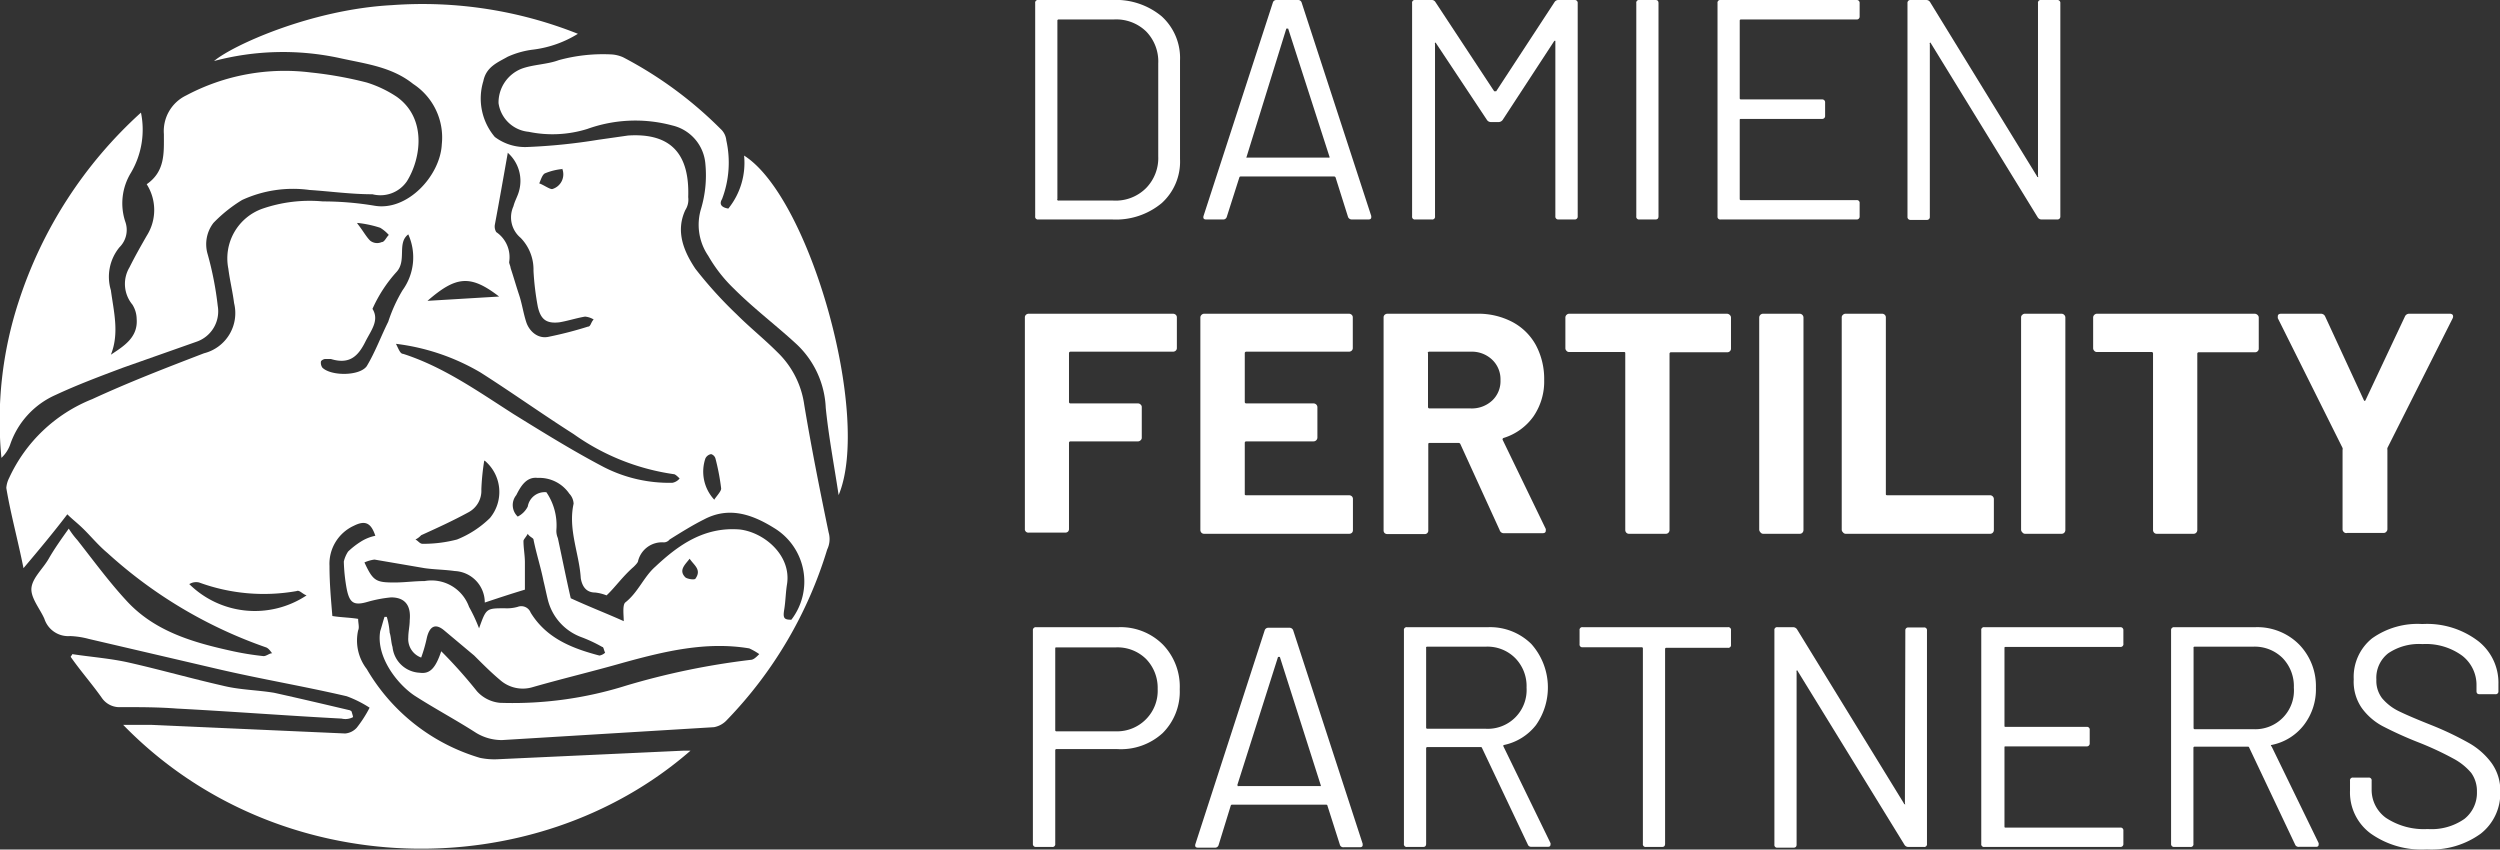
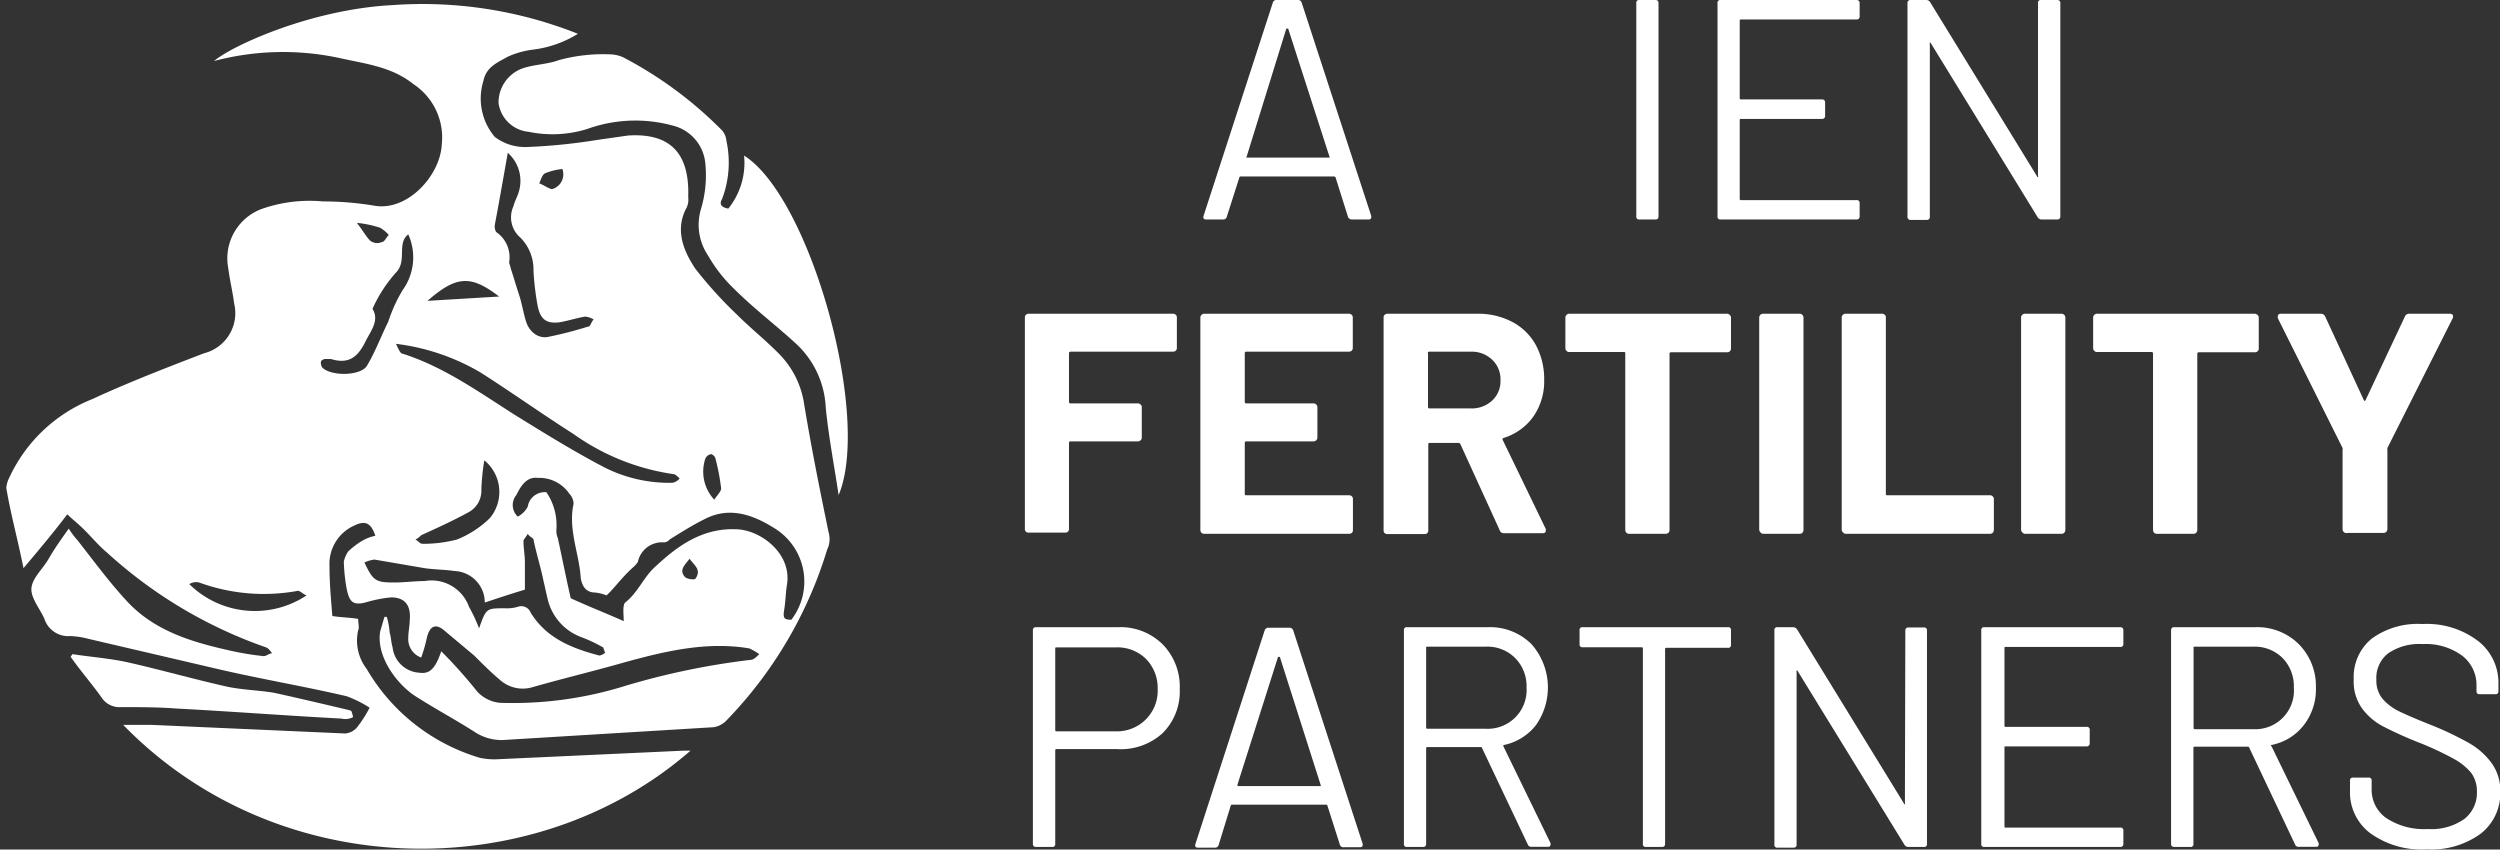
<svg xmlns="http://www.w3.org/2000/svg" viewBox="0 0 174.51 59.3">
  <rect x="0" y="0" width="174.51" height="59.3" fill="#333333" stroke="none" />
  <title>damien-fertility-partners-v3</title>
  <g style="isolation:isolate">
-     <path d="M72.26,15.1V.22A.19.19,0,0,1,72.48,0h5.16a5,5,0,0,1,3.45,1.14,3.93,3.93,0,0,1,1.28,3.08V11.1a3.9,3.9,0,0,1-1.28,3.08,5,5,0,0,1-3.45,1.14H72.48A.19.19,0,0,1,72.26,15.1ZM73.9,14h3.81A3,3,0,0,0,80,13.13a3,3,0,0,0,.85-2.23V4.44A3,3,0,0,0,80,2.19a3,3,0,0,0-2.27-.83H73.9a.08.08,0,0,0-.09.09V13.88A.08.08,0,0,0,73.9,14Z" fill="#fff" />
    <path d="M94.1,15.15l-.87-2.76a.11.11,0,0,0-.09-.07H86.6a.09.09,0,0,0-.09.07l-.88,2.76a.25.25,0,0,1-.26.17H84.19q-.24,0-.18-.24L88.85.18A.25.25,0,0,1,89.11,0H90.6a.25.25,0,0,1,.26.18l4.86,14.9,0,.09c0,.1-.07.15-.2.15H94.37A.28.28,0,0,1,94.1,15.15ZM87,11a.09.09,0,0,0,.07,0h5.65a.11.11,0,0,0,.08,0,.06.06,0,0,0,0-.07L89.92,2a.07.07,0,0,0-.06,0,.1.1,0,0,0-.07,0L87,11A0,0,0,0,0,87,11Z" fill="#fff" />
-     <path d="M108.77,0h1.14a.2.2,0,0,1,.22.22V15.1a.2.2,0,0,1-.22.22h-1.12a.2.2,0,0,1-.22-.22V2.93s0-.07,0-.08,0,0-.07,0L104.9,8.36a.36.36,0,0,1-.27.16h-.57a.33.33,0,0,1-.26-.14L100.23,3s0-.06-.06,0a.11.11,0,0,0,0,.09V15.1a.19.19,0,0,1-.22.22H98.79a.19.19,0,0,1-.22-.22V.22A.19.19,0,0,1,98.79,0h1.14a.29.29,0,0,1,.26.13l4.11,6.24.07,0,.07,0L108.51.15A.31.31,0,0,1,108.77,0Z" fill="#fff" />
    <path d="M114.22,15.1V.22a.19.19,0,0,1,.22-.22h1.12c.14,0,.21.07.21.22V15.1c0,.15-.07.22-.21.22h-1.12A.19.19,0,0,1,114.22,15.1Z" fill="#fff" />
    <path d="M129.59,1.36h-8.06a.08.08,0,0,0-.09.09v5.4a.08.08,0,0,0,.09.09h5.65a.2.2,0,0,1,.22.22v.92a.2.2,0,0,1-.22.22h-5.65c-.06,0-.09,0-.09.08v5.5a.08.08,0,0,0,.09.09h8.06a.19.19,0,0,1,.22.21v.92a.2.2,0,0,1-.22.22h-9.48a.19.19,0,0,1-.22-.22V.22a.19.19,0,0,1,.22-.22h9.48a.2.2,0,0,1,.22.22v.92A.2.2,0,0,1,129.59,1.36Z" fill="#fff" />
    <path d="M142.48,0h1.12a.2.2,0,0,1,.22.22V15.1a.2.2,0,0,1-.22.22h-1.1a.31.31,0,0,1-.26-.15L134.77,3s0-.06-.06,0,0,0,0,.07l0,12.06a.2.2,0,0,1-.22.22h-1.12a.2.2,0,0,1-.22-.22V.22a.2.2,0,0,1,.22-.22h1.1a.31.31,0,0,1,.26.15l7.46,12.15s0,.06.07.06,0,0,0-.08l0-12.06A.19.19,0,0,1,142.48,0Z" fill="#fff" />
  </g>
  <g style="isolation:isolate">
    <path d="M82.08,24.47a.29.29,0,0,1-.19.08H74.73a.1.1,0,0,0-.11.11v3.39a.1.1,0,0,0,.11.11h4.71a.25.25,0,0,1,.18.08.22.22,0,0,1,.08.18v2.13a.22.22,0,0,1-.08.18.25.25,0,0,1-.18.08H74.73a.1.1,0,0,0-.11.11v6a.26.26,0,0,1-.07.19.28.28,0,0,1-.19.07H71.8a.24.24,0,0,1-.26-.26V22.16a.24.24,0,0,1,.07-.18.27.27,0,0,1,.19-.08H81.89a.29.29,0,0,1,.19.08.24.24,0,0,1,.07.18v2.13A.24.24,0,0,1,82.08,24.47Z" fill="#fff" />
    <path d="M94.36,24.47a.29.29,0,0,1-.19.08H87a.1.1,0,0,0-.11.11v3.39a.1.1,0,0,0,.11.11H91.7a.27.27,0,0,1,.26.26v2.13a.27.27,0,0,1-.26.26H87a.1.1,0,0,0-.11.11v3.55c0,.07,0,.1.11.1h7.18a.29.29,0,0,1,.19.08.25.25,0,0,1,.07.19V37a.26.26,0,0,1-.07.19.28.28,0,0,1-.19.07H84.06a.25.25,0,0,1-.19-.07.27.27,0,0,1-.08-.19V22.16a.25.25,0,0,1,.08-.18.26.26,0,0,1,.19-.08H94.17a.29.29,0,0,1,.19.08.24.24,0,0,1,.07.18v2.13A.24.24,0,0,1,94.36,24.47Z" fill="#fff" />
    <path d="M104.68,37,101.94,31a.13.13,0,0,0-.13-.08h-2c-.07,0-.11,0-.11.1v6a.24.24,0,0,1-.26.26H96.84a.28.28,0,0,1-.19-.07.26.26,0,0,1-.07-.19V22.16a.24.24,0,0,1,.07-.18.29.29,0,0,1,.19-.08h6.26a5.11,5.11,0,0,1,2.46.57,4,4,0,0,1,1.65,1.62,5,5,0,0,1,.58,2.43,4.31,4.31,0,0,1-.75,2.55,4,4,0,0,1-2.08,1.5.1.1,0,0,0-.06.15l3,6.2a.36.36,0,0,1,0,.13c0,.12-.08.17-.24.17H105A.3.3,0,0,1,104.68,37Zm-5-12.37V28.4a.1.1,0,0,0,.11.11h2.87a2.09,2.09,0,0,0,1.5-.55,1.85,1.85,0,0,0,.58-1.42,1.88,1.88,0,0,0-.58-1.43,2.05,2.05,0,0,0-1.5-.56H99.77A.1.1,0,0,0,99.66,24.66Z" fill="#fff" />
    <path d="M120.76,22a.24.24,0,0,1,.07.18v2.15a.24.24,0,0,1-.07.18.25.25,0,0,1-.19.08h-3.92a.1.1,0,0,0-.11.11V37a.27.27,0,0,1-.08.19.24.24,0,0,1-.18.07h-2.56a.25.25,0,0,1-.19-.07.27.27,0,0,1-.08-.19V24.68c0-.07,0-.11-.1-.11h-3.81a.22.22,0,0,1-.19-.08.25.25,0,0,1-.08-.18V22.16a.25.25,0,0,1,.08-.18.26.26,0,0,1,.19-.08h11A.29.29,0,0,1,120.76,22Z" fill="#fff" />
    <path d="M122.88,37.15a.27.27,0,0,1-.08-.19V22.16a.27.27,0,0,1,.26-.26h2.57a.27.27,0,0,1,.26.26V37a.27.27,0,0,1-.08.19.24.24,0,0,1-.18.07h-2.57A.24.24,0,0,1,122.88,37.15Z" fill="#fff" />
    <path d="M128.64,37.15a.24.24,0,0,1-.08-.19V22.16a.22.22,0,0,1,.08-.18.25.25,0,0,1,.18-.08h2.56a.26.26,0,0,1,.19.08.24.24,0,0,1,.07.18V34.47c0,.07,0,.1.11.1h7.16a.27.27,0,0,1,.27.27V37a.27.27,0,0,1-.08.19.25.25,0,0,1-.19.07H128.82A.24.24,0,0,1,128.64,37.15Z" fill="#fff" />
    <path d="M141.16,37.15a.24.24,0,0,1-.08-.19V22.16a.22.22,0,0,1,.08-.18.25.25,0,0,1,.18-.08h2.56a.26.26,0,0,1,.19.08.25.25,0,0,1,.08.18V37a.27.27,0,0,1-.08.19.25.25,0,0,1-.19.07h-2.56A.24.24,0,0,1,141.16,37.15Z" fill="#fff" />
    <path d="M157.6,22a.24.24,0,0,1,.07.18v2.15a.24.24,0,0,1-.07.18.25.25,0,0,1-.19.08h-3.92a.1.1,0,0,0-.11.11V37a.27.27,0,0,1-.08.19.24.24,0,0,1-.18.07h-2.56a.25.25,0,0,1-.19-.07.27.27,0,0,1-.08-.19V24.68a.1.1,0,0,0-.11-.11h-3.8a.22.22,0,0,1-.19-.08.25.25,0,0,1-.08-.18V22.16a.25.25,0,0,1,.08-.18.26.26,0,0,1,.19-.08h11A.29.29,0,0,1,157.6,22Z" fill="#fff" />
    <path d="M163.59,37.12a.24.24,0,0,1-.07-.18V31.4a.23.23,0,0,0,0-.13L159,22.21a.79.79,0,0,1,0-.13q0-.18.24-.18h2.76a.32.32,0,0,1,.31.2L165,27.92c.05.09.09.09.13,0l2.74-5.82a.32.32,0,0,1,.31-.2H171a.26.26,0,0,1,.21.08.27.27,0,0,1,0,.23l-4.56,9.06a.39.39,0,0,0,0,.13v5.54a.25.25,0,0,1-.08.18.22.22,0,0,1-.18.08h-2.54A.24.24,0,0,1,163.59,37.12Z" fill="#fff" />
  </g>
  <g style="isolation:isolate">
    <path d="M81.18,45a4.22,4.22,0,0,1,1.17,3.11,4.08,4.08,0,0,1-1.19,3.06A4.31,4.31,0,0,1,78,52.29H73.75a.08.08,0,0,0-.09.09V58.9a.19.19,0,0,1-.22.22H72.32a.2.2,0,0,1-.22-.22V44a.2.2,0,0,1,.22-.22h5.76A4.17,4.17,0,0,1,81.18,45ZM80,50.2a2.82,2.82,0,0,0,.81-2.11A2.89,2.89,0,0,0,80,46a2.84,2.84,0,0,0-2.1-.81H73.75c-.06,0-.09,0-.09.08v5.69a.08.08,0,0,0,.09.09h4.16A2.83,2.83,0,0,0,80,50.2Z" fill="#fff" />
    <path d="M93.54,59l-.88-2.76s0-.07-.09-.07H86a.09.09,0,0,0-.09.07L85.06,59a.25.25,0,0,1-.26.17H83.62q-.24,0-.18-.24L88.28,44a.26.26,0,0,1,.26-.18H90a.27.27,0,0,1,.27.18l4.85,14.9,0,.09c0,.1-.07.15-.2.15H93.8A.25.25,0,0,1,93.54,59Zm-7.15-4.13a.1.1,0,0,0,.08,0h5.64a.11.11,0,0,0,.08,0,.06.06,0,0,0,0-.07l-2.85-8.94a.07.07,0,0,0-.06,0,.1.1,0,0,0-.07,0l-2.84,8.94A0,0,0,0,0,86.39,54.82Z" fill="#fff" />
    <path d="M106.67,59l-3.22-6.79a.08.08,0,0,0-.09-.06H99.64a.08.08,0,0,0-.09.09V58.9c0,.15-.07.22-.21.22H98.22A.19.19,0,0,1,98,58.9V44a.19.19,0,0,1,.22-.22h5.67a4.09,4.09,0,0,1,3,1.17,4.56,4.56,0,0,1,.33,5.66A3.83,3.83,0,0,1,105,52c-.06,0-.08.06-.05.11l3.28,6.74a.2.2,0,0,1,0,.11q0,.15-.18.15h-1.16A.25.25,0,0,1,106.67,59ZM99.55,45.25v5.53a.08.08,0,0,0,.09.09h4.07A2.71,2.71,0,0,0,106.56,48a2.79,2.79,0,0,0-.79-2.06,2.73,2.73,0,0,0-2.06-.8H99.64A.08.08,0,0,0,99.55,45.25Z" fill="#fff" />
    <path d="M120.83,44V45a.19.19,0,0,1-.22.22h-4.29a.08.08,0,0,0-.09.09V58.9c0,.15-.07.22-.21.22H114.9a.19.19,0,0,1-.22-.22V45.27a.08.08,0,0,0-.09-.09h-4.11a.19.19,0,0,1-.22-.22V44a.19.19,0,0,1,.22-.22h10.13A.19.19,0,0,1,120.83,44Z" fill="#fff" />
    <path d="M133.18,43.8h1.11a.19.19,0,0,1,.22.22V58.9a.19.19,0,0,1-.22.22H133.2a.31.31,0,0,1-.26-.15l-7.47-12.15s0-.06-.06,0,0,0,0,.07l0,12.06c0,.15-.07.22-.21.22h-1.12a.19.19,0,0,1-.22-.22V44a.19.19,0,0,1,.22-.22h1.09a.33.33,0,0,1,.27.15l7.46,12.15s0,.06.07.06,0,0,0-.08L133,44A.19.19,0,0,1,133.18,43.8Z" fill="#fff" />
    <path d="M148,45.16H140c-.06,0-.08,0-.08.09v5.4c0,.06,0,.09.08.09h5.65a.19.19,0,0,1,.22.22v.92a.2.2,0,0,1-.22.22H140c-.06,0-.08,0-.08.08v5.5c0,.06,0,.09.08.09H148a.19.19,0,0,1,.22.21v.92a.2.2,0,0,1-.22.22h-9.48a.19.19,0,0,1-.22-.22V44a.19.19,0,0,1,.22-.22H148a.2.2,0,0,1,.22.22v.92A.2.2,0,0,1,148,45.16Z" fill="#fff" />
    <path d="M160.23,59,157,52.18a.08.08,0,0,0-.08-.06h-3.72a.08.08,0,0,0-.09.09V58.9a.19.19,0,0,1-.22.22h-1.12a.2.2,0,0,1-.22-.22V44a.2.2,0,0,1,.22-.22h5.67A4.11,4.11,0,0,1,160.5,45,4.16,4.16,0,0,1,161.66,48a4.08,4.08,0,0,1-.84,2.61A3.77,3.77,0,0,1,158.57,52c-.06,0-.07.06,0,.11l3.28,6.74a.36.36,0,0,1,0,.11c0,.1-.06.15-.17.15H160.5A.27.27,0,0,1,160.23,59Zm-7.11-13.72v5.53a.08.08,0,0,0,.09.09h4.07A2.7,2.7,0,0,0,160.12,48a2.82,2.82,0,0,0-.78-2.06,2.76,2.76,0,0,0-2.06-.8h-4.07A.08.08,0,0,0,153.12,45.25Z" fill="#fff" />
    <path d="M165.48,58.18a3.56,3.56,0,0,1-1.44-3v-.68a.19.19,0,0,1,.22-.22h1.07a.19.19,0,0,1,.22.22v.59a2.41,2.41,0,0,0,1,2,4.79,4.79,0,0,0,2.91.78,4,4,0,0,0,2.57-.71,2.32,2.32,0,0,0,.87-1.89,2.18,2.18,0,0,0-.4-1.32,4.21,4.21,0,0,0-1.25-1,21.79,21.79,0,0,0-2.38-1.11,26.44,26.44,0,0,1-2.55-1.15,4.29,4.29,0,0,1-1.46-1.27,3.22,3.22,0,0,1-.56-2,3.45,3.45,0,0,1,1.28-2.86,5.47,5.47,0,0,1,3.51-1A5.89,5.89,0,0,1,173,44.76a3.69,3.69,0,0,1,1.4,3v.49a.19.19,0,0,1-.21.21h-1.1c-.15,0-.22-.07-.22-.21v-.4a2.58,2.58,0,0,0-1-2.08,4.29,4.29,0,0,0-2.77-.81,3.84,3.84,0,0,0-2.39.64,2.17,2.17,0,0,0-.83,1.84,2,2,0,0,0,.4,1.3,3.54,3.54,0,0,0,1.16.9c.51.25,1.28.58,2.34,1a21.81,21.81,0,0,1,2.57,1.23,5.05,5.05,0,0,1,1.57,1.39,3.28,3.28,0,0,1,.61,2,3.58,3.58,0,0,1-1.36,2.93,5.86,5.86,0,0,1-3.77,1.1A6.13,6.13,0,0,1,165.48,58.18Z" fill="#fff" />
  </g>
  <path d="M1.64,39.66c-.4-2-.9-3.8-1.2-5.6a1.85,1.85,0,0,1,.2-.7,10.76,10.76,0,0,1,5.8-5.5c2.6-1.2,5.2-2.2,7.8-3.2a2.89,2.89,0,0,0,2.1-3.5c-.1-.8-.3-1.6-.4-2.4a3.68,3.68,0,0,1,2.4-4.2,10.12,10.12,0,0,1,4.2-.5,21.86,21.86,0,0,1,3.6.3c2.3.4,4.6-2.1,4.7-4.3a4.46,4.46,0,0,0-2-4.2c-1.5-1.2-3.3-1.4-5.1-1.8a18.74,18.74,0,0,0-8.8.2c1.3-1.1,6.8-3.6,12.4-3.9a29.32,29.32,0,0,1,13,2,7.73,7.73,0,0,1-3.1,1.1,6.07,6.07,0,0,0-1.8.5c-.7.4-1.5.7-1.7,1.7a4.15,4.15,0,0,0,.8,3.9,3.51,3.51,0,0,0,2.3.7,40.68,40.68,0,0,0,4.9-.5l2.1-.3c3.1-.2,4.3,1.4,4.2,4.3a1.34,1.34,0,0,1-.2.9c-.7,1.5-.1,2.9.7,4.1a28.91,28.91,0,0,0,2.9,3.2c.9.9,1.9,1.7,2.8,2.6a6.31,6.31,0,0,1,1.9,3.7c.5,3,1.1,6,1.7,8.9a1.67,1.67,0,0,1-.1,1.2,29.35,29.35,0,0,1-7,11.9,1.62,1.62,0,0,1-.9.5l-14.8.9a3.45,3.45,0,0,1-1.8-.5c-1.4-.9-2.9-1.7-4.3-2.6-1.2-.8-2.7-2.7-2.4-4.5.1-.3.2-.7.3-1H27a5.16,5.16,0,0,1,.2,1.1c.1.3.1.7.2,1a2,2,0,0,0,1.9,1.8c.7.1,1.1-.3,1.5-1.5a33.29,33.29,0,0,1,2.5,2.8,2.47,2.47,0,0,0,1.6.8,26.37,26.37,0,0,0,8.8-1.2,51.69,51.69,0,0,1,8.7-1.8c.2,0,.4-.2.6-.4a4.35,4.35,0,0,0-.7-.4c-3-.5-5.9.2-8.8,1-2.1.6-4.2,1.1-6.3,1.7a2.39,2.39,0,0,1-2.3-.5c-.6-.5-1.2-1.1-1.8-1.7L31,44c-.6-.5-1-.3-1.2.5a10.26,10.26,0,0,1-.4,1.4,1.37,1.37,0,0,1-.9-1.4c0-.4.1-.8.1-1.2.1-1-.3-1.6-1.3-1.6a9,9,0,0,0-1.6.3c-1,.3-1.3.1-1.5-.9a12.25,12.25,0,0,1-.2-1.9,2.12,2.12,0,0,1,.3-.7,5.5,5.5,0,0,1,.9-.7,3,3,0,0,1,1-.4c-.3-.9-.7-1.1-1.5-.7a2.92,2.92,0,0,0-1.7,2.8c0,1.2.1,2.3.2,3.5.6.1,1.2.1,1.8.2,0,.3.1.6,0,.8a3.25,3.25,0,0,0,.6,2.7,13.61,13.61,0,0,0,7.9,6.2,4.87,4.87,0,0,0,1.2.1l13-.6h.5c-10.9,9.5-28.8,9.3-39.6-1.8h2l13.5.6a1.23,1.23,0,0,0,.8-.4,8.51,8.51,0,0,0,.9-1.4,7.93,7.93,0,0,0-1.6-.8c-3-.7-6-1.2-9-1.9l-9-2.1a5.85,5.85,0,0,0-1.3-.2,1.75,1.75,0,0,1-1.8-1.2c-.3-.7-1-1.5-.9-2.2s.8-1.3,1.2-2,.9-1.4,1.4-2.1a5.55,5.55,0,0,0,.6.8c1.1,1.4,2.2,2.9,3.4,4.2,1.9,2.1,4.5,2.9,7.2,3.5a20,20,0,0,0,2.4.4c.2,0,.4-.2.6-.2-.1-.1-.2-.3-.4-.4a32.11,32.11,0,0,1-11.1-6.6c-.6-.5-1.1-1.1-1.6-1.6s-.8-.7-1.2-1.1C3.74,37.16,2.74,38.36,1.64,39.66Zm40.7,1.9a3.09,3.09,0,0,0-.8-.2c-.6,0-.9-.4-1-1-.1-1.7-.9-3.4-.5-5.2a1.08,1.08,0,0,0-.3-.7,2.53,2.53,0,0,0-2.2-1.1c-.8-.1-1.2.6-1.5,1.2a1.1,1.1,0,0,0,.1,1.5,1.58,1.58,0,0,0,.7-.7,1.2,1.2,0,0,1,1.3-1,4.1,4.1,0,0,1,.7,2.6,1.27,1.27,0,0,0,.1.6c.3,1.4.6,2.9.9,4.2,1.3.6,2.6,1.1,3.7,1.6,0-.4-.1-1.1.1-1.3.9-.7,1.3-1.8,2.1-2.5,1.6-1.5,3.4-2.8,5.9-2.6,1.7.2,3.6,1.8,3.3,3.8-.1.6-.1,1.2-.2,1.8s0,.7.5.7a4.37,4.37,0,0,0-1.2-6.4c-1.6-1-3.2-1.5-4.9-.6-.8.4-1.6.9-2.4,1.4a.52.52,0,0,1-.4.2,1.72,1.72,0,0,0-1.8,1.3c0,.1-.2.3-.3.4C43.44,40.26,42.94,41,42.34,41.56Zm-8.9,2.3c.5-1.4.5-1.4,1.8-1.4a2.77,2.77,0,0,0,.9-.1.7.7,0,0,1,.9.4c1.1,1.8,2.9,2.5,4.8,3a.76.76,0,0,0,.4-.2c-.1-.2-.1-.4-.2-.4a10.09,10.09,0,0,0-1.5-.7,3.74,3.74,0,0,1-2.3-2.6c-.1-.4-.2-.9-.3-1.3-.2-1-.5-1.9-.7-2.9,0-.1-.3-.2-.4-.4-.1.2-.3.4-.3.5,0,.5.1,1,.1,1.5v1.9c-1,.3-1.9.6-2.8.9a2.2,2.2,0,0,0-2.1-2.2c-.7-.1-1.4-.1-2.1-.2l-3.5-.6a2.54,2.54,0,0,0-.7.2c.6,1.3.8,1.4,2.1,1.4.7,0,1.4-.1,2.1-.1a2.78,2.78,0,0,1,3.1,1.8A11.25,11.25,0,0,1,33.44,43.86ZM27.64,24c.2.4.3.7.5.7,2.8.9,5.2,2.6,7.7,4.2,2.1,1.3,4.2,2.6,6.3,3.7a10,10,0,0,0,4.8,1.1.85.85,0,0,0,.5-.3c-.1-.1-.3-.3-.4-.3a15.92,15.92,0,0,1-7-2.8c-2.2-1.4-4.3-2.9-6.5-4.3A15.26,15.26,0,0,0,27.64,24Zm7.8-13.3c-.3,1.7-.6,3.4-.9,5a.75.75,0,0,0,.1.5,2.12,2.12,0,0,1,.9,2.1c0,.1.1.3.1.4.2.6.4,1.3.6,1.9s.3,1.3.5,1.9.8,1.2,1.6,1a26.81,26.81,0,0,0,2.7-.7c.2,0,.2-.3.4-.5a1.42,1.42,0,0,0-.6-.2c-.6.1-1.2.3-1.8.4-.9.1-1.3-.2-1.5-1.1a19,19,0,0,1-.3-2.5,3.17,3.17,0,0,0-.9-2.3,1.86,1.86,0,0,1-.5-2.2c.1-.4.3-.7.4-1.1A2.62,2.62,0,0,0,35.44,10.66ZM26,21.56c.5.8-.1,1.5-.5,2.3-.5,1-1.1,1.6-2.4,1.2h-.4c-.1,0-.3.1-.3.2a.6.6,0,0,0,.1.4c.6.6,2.6.6,3.1-.1.6-1,1-2.1,1.5-3.1a10.72,10.72,0,0,1,1-2.2,3.91,3.91,0,0,0,.4-3.9c-.8.6-.1,1.8-.8,2.6A9.75,9.75,0,0,0,26,21.56Zm7.8,10.6a16.83,16.83,0,0,0-.2,2,1.7,1.7,0,0,1-.9,1.6c-1.1.6-2.2,1.1-3.3,1.6a1.38,1.38,0,0,1-.4.3c.2.1.3.3.5.3a9.28,9.28,0,0,0,2.4-.3,7,7,0,0,0,2.3-1.5A2.85,2.85,0,0,0,33.84,32.16Zm-20.6,8.6a6.52,6.52,0,0,0,8.2.8c-.3-.1-.5-.4-.7-.3a13.13,13.13,0,0,1-6.8-.6A.88.88,0,0,0,13.24,40.76ZM29.84,21l5-.3C32.84,19.16,31.84,19.26,29.84,21Zm20,13.9c.2-.3.5-.6.5-.8a15.52,15.52,0,0,0-.4-2.1.45.45,0,0,0-.3-.3.54.54,0,0,0-.4.3A2.87,2.87,0,0,0,49.84,34.86Zm-10.6-23.1a4.22,4.22,0,0,0-1.2.3c-.2.1-.3.5-.4.7.3.1.7.4.9.4A1.07,1.07,0,0,0,39.24,11.76Zm-14.3,3.8c.4.5.6.9.9,1.2a.78.78,0,0,0,.8.1c.2,0,.3-.3.5-.5a2.65,2.65,0,0,0-.6-.5A7.58,7.58,0,0,0,24.94,15.56ZM48.14,39c-.3.4-.8.8-.3,1.3.1.1.6.2.7.1C49,39.76,48.44,39.46,48.14,39Z" fill="#fff" />
-   <path d="M9.84,7.86a5.93,5.93,0,0,1-.7,4.2,4.08,4.08,0,0,0-.4,3.4,1.7,1.7,0,0,1-.4,1.8,3.25,3.25,0,0,0-.6,3c.2,1.5.6,3,0,4.5.9-.6,1.9-1.2,1.8-2.5a1.93,1.93,0,0,0-.3-1,2.26,2.26,0,0,1-.2-2.6c.4-.8.8-1.5,1.2-2.2a3.35,3.35,0,0,0,0-3.6c1.3-.9,1.2-2.2,1.2-3.5A2.76,2.76,0,0,1,13,6.66a14.64,14.64,0,0,1,8.7-1.6,26.62,26.62,0,0,1,3.9.7,8.11,8.11,0,0,1,2.1,1c2.1,1.5,1.7,4.3.7,5.9a2.24,2.24,0,0,1-2.4.9c-1.5,0-2.9-.2-4.4-.3a8.49,8.49,0,0,0-4.7.7,10,10,0,0,0-2,1.6,2.44,2.44,0,0,0-.4,2.2,22.87,22.87,0,0,1,.7,3.6,2.24,2.24,0,0,1-1.5,2.5l-5.1,1.8c-1.6.6-3.2,1.2-4.7,1.9a5.85,5.85,0,0,0-3.2,3.5,2.36,2.36,0,0,1-.6.9,26.78,26.78,0,0,1,1.2-10.9A30.44,30.44,0,0,1,9.84,7.86Z" fill="#fff" />
  <path d="M50.84,14.56a5.08,5.08,0,0,0,1.1-3.7c4.6,2.9,8.9,18.2,6.6,23.7-.3-2-.7-4.1-.9-6.1a6.46,6.46,0,0,0-2-4.4c-1.4-1.3-3-2.5-4.4-3.9a10.18,10.18,0,0,1-1.8-2.3,3.84,3.84,0,0,1-.5-3.3,8.2,8.2,0,0,0,.3-3.1,3,3,0,0,0-2.3-2.7A9.91,9.91,0,0,0,41,9a8.16,8.16,0,0,1-4.1.2,2.34,2.34,0,0,1-2.1-2,2.54,2.54,0,0,1,1.6-2.4c.8-.3,1.8-.3,2.6-.6a11.68,11.68,0,0,1,3.7-.4,2.35,2.35,0,0,1,.8.2,27.77,27.77,0,0,1,6.8,5,1.23,1.23,0,0,1,.4.8,7.15,7.15,0,0,1-.3,4.1C50.24,14.16,50.24,14.46,50.84,14.56Z" fill="#fff" />
  <path d="M24.64,50.06a1.13,1.13,0,0,1-.8.1c-3.8-.2-7.7-.5-11.5-.7-1.3-.1-2.6-.1-3.9-.1a1.49,1.49,0,0,1-1.3-.6c-.7-1-1.5-1.9-2.2-2.9,0-.1.1-.1.1-.2,1.3.2,2.7.3,4,.6,2.2.5,4.3,1.1,6.5,1.6,1.2.3,2.4.3,3.6.5,1.8.4,3.5.8,5.2,1.2a.35.35,0,0,1,.2.1C24.64,50,24.64,50,24.64,50.06Z" fill="#fff" />
</svg>